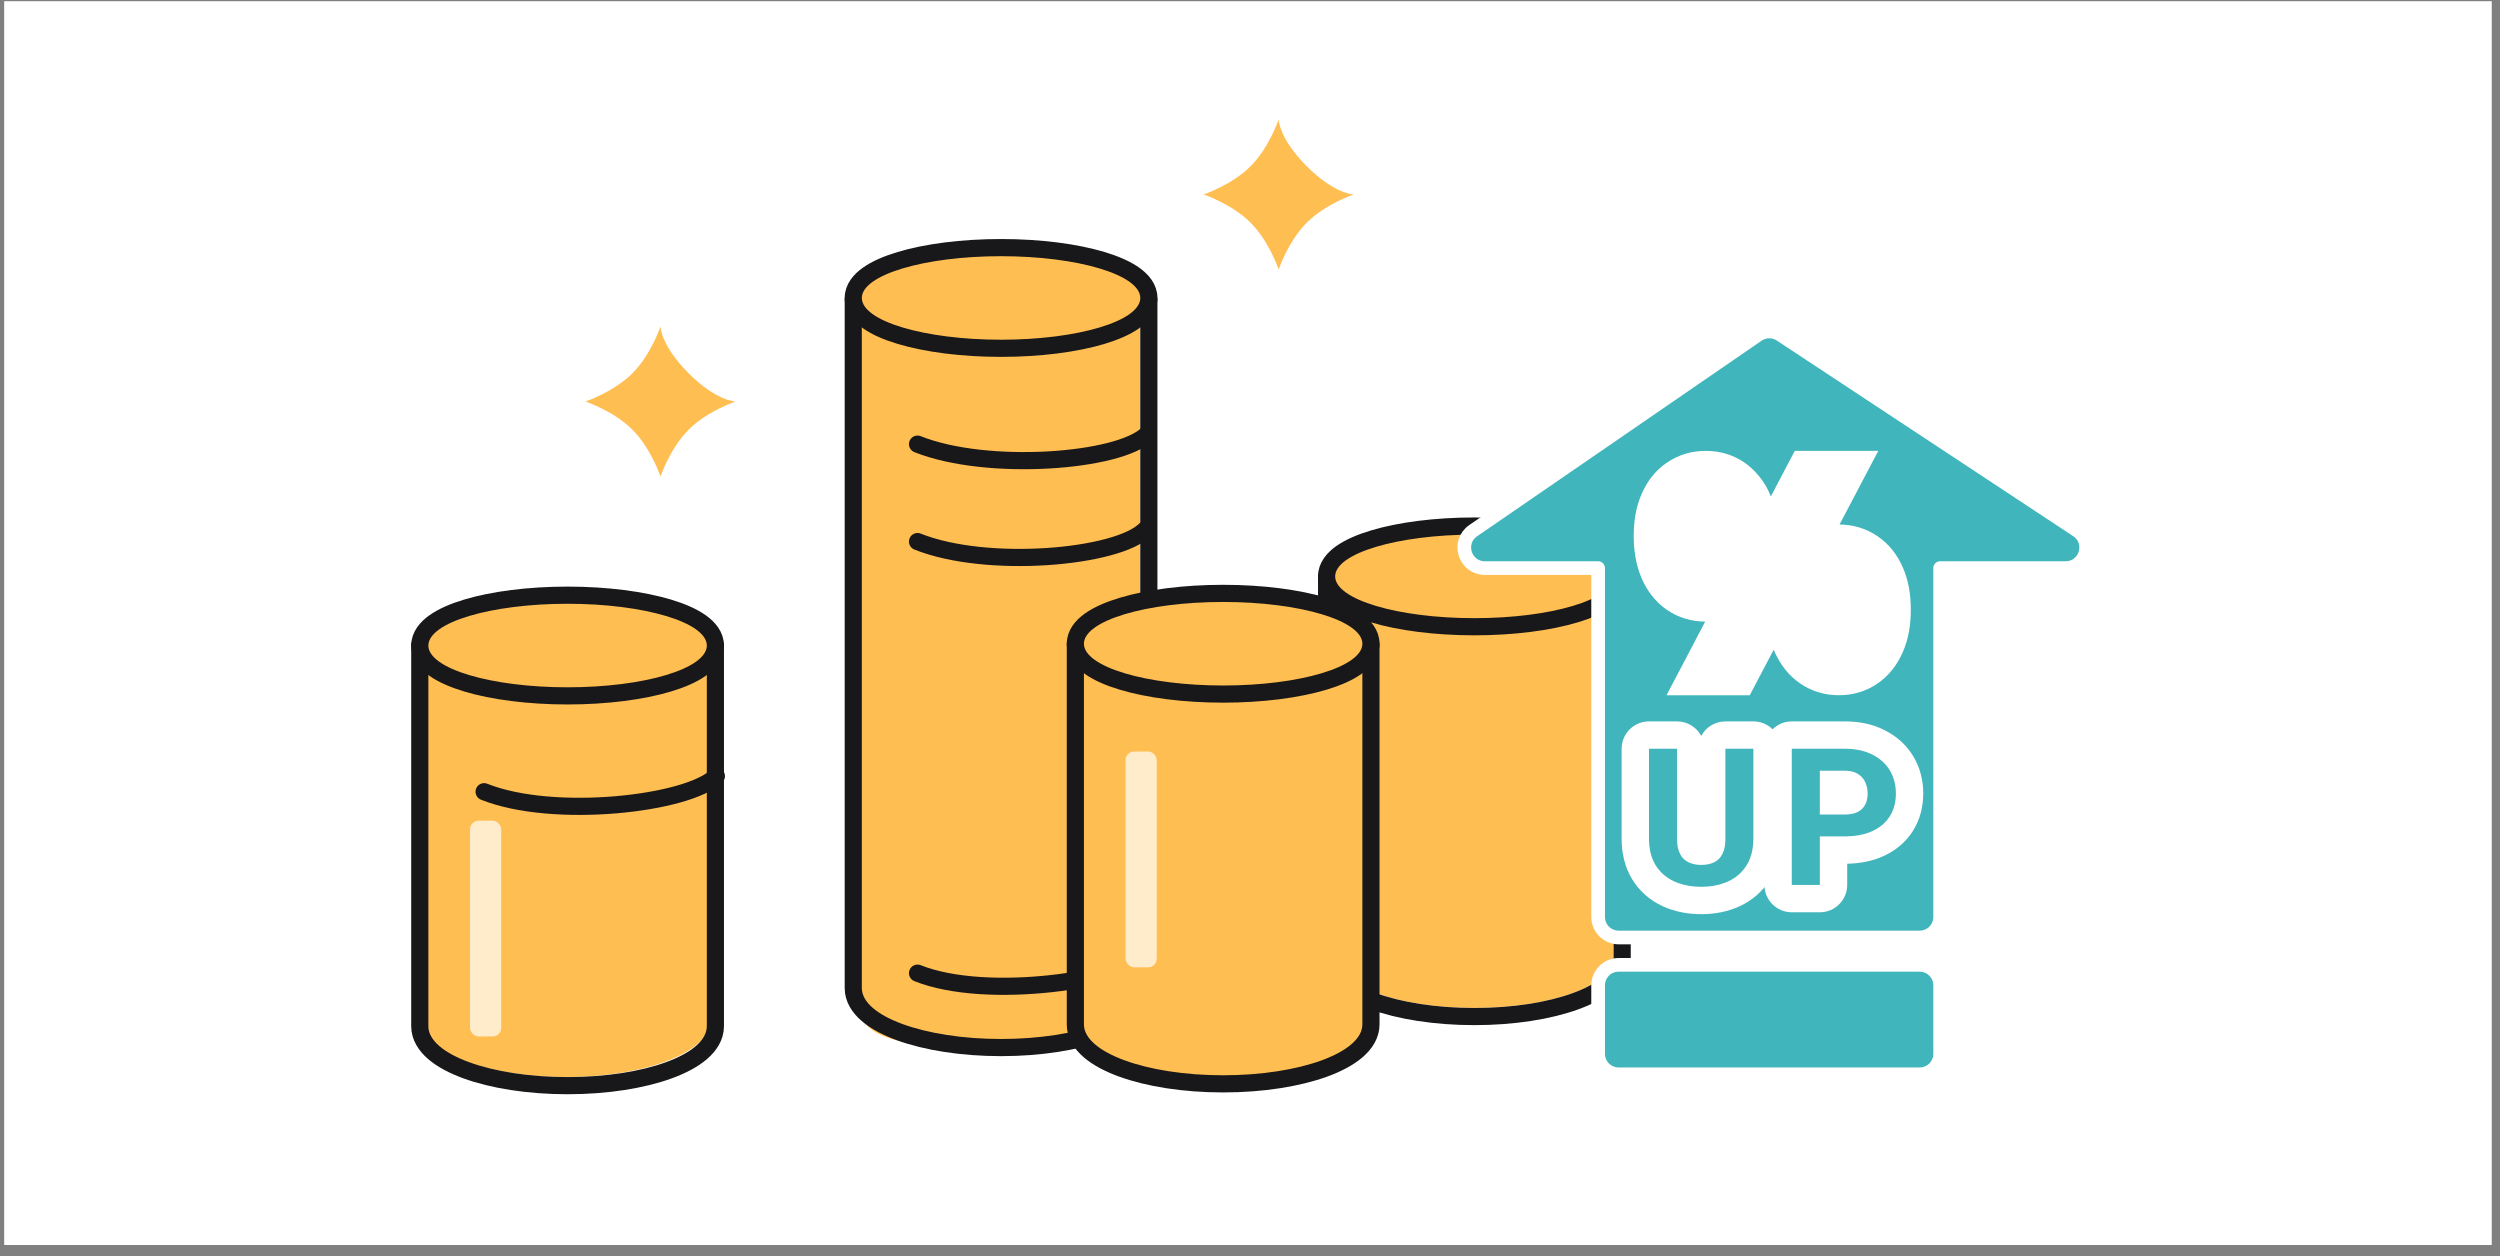
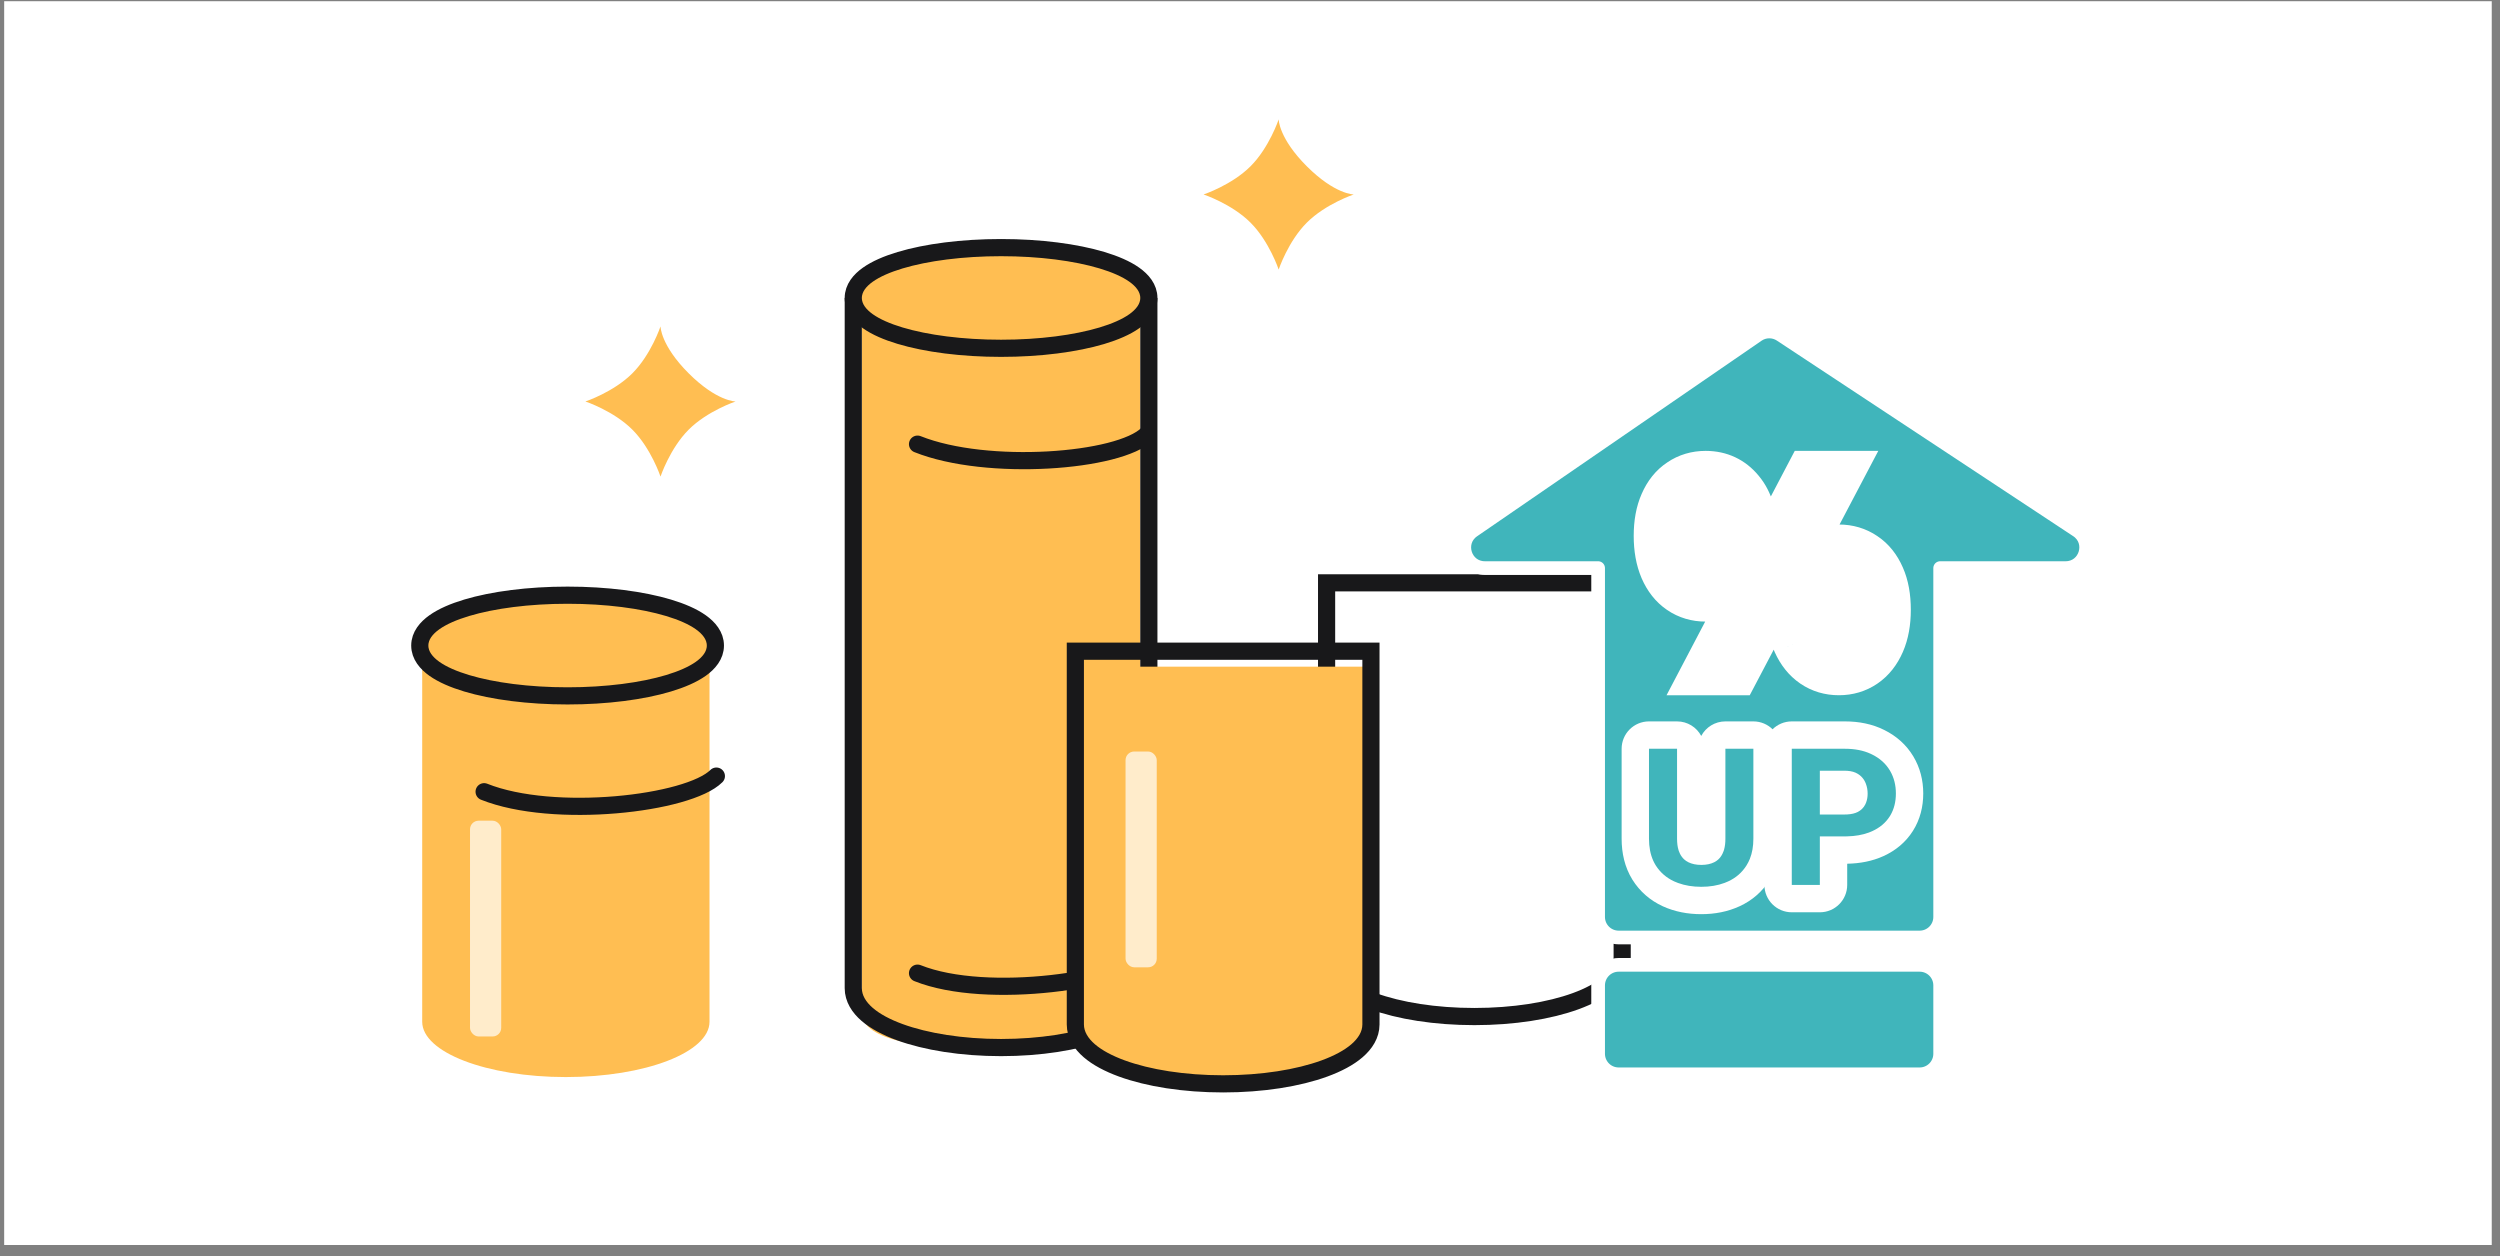
<svg xmlns="http://www.w3.org/2000/svg" width="201" height="101" viewBox="0 0 201 101" fill="none">
  <rect x="0" y="0" width="201" height="101" fill="#808080" stroke="none" />
  <rect width="200" height="100" transform="translate(0.336 0.098)" fill="white" />
  <path d="M53.105 26.242C53.105 26.242 53.105 27.752 55.369 30.015C57.633 32.279 59.143 32.279 59.143 32.279C59.143 32.279 56.879 33.034 55.369 34.543C53.86 36.053 53.105 38.317 53.105 38.317C53.105 38.317 52.351 36.053 50.842 34.543C49.332 33.034 47.068 32.279 47.068 32.279C47.068 32.279 49.332 31.525 50.842 30.015C52.351 28.506 53.105 26.242 53.105 26.242Z" fill="#FFBE52" />
  <path d="M102.805 9.598C102.805 9.598 102.805 11.107 105.069 13.371C107.333 15.635 108.842 15.635 108.842 15.635C108.842 15.635 106.578 16.39 105.069 17.899C103.559 19.408 102.805 21.672 102.805 21.672C102.805 21.672 102.05 19.408 100.541 17.899C99.031 16.39 96.767 15.635 96.767 15.635C96.767 15.635 99.031 14.88 100.541 13.371C102.05 11.862 102.805 9.598 102.805 9.598Z" fill="#FFBE52" />
  <path d="M91.678 24.996H80.486H69.293L69.293 81.426C69.293 83.683 74.304 84.413 80.486 84.413C86.667 84.413 91.678 83.683 91.678 81.426V24.996Z" fill="#FFBE52" />
  <path d="M92.246 34.898C90.007 37.137 79.366 37.947 73.769 35.709" stroke="#18181A" stroke-width="1.38" stroke-linecap="round" />
-   <path d="M92.063 42.598C89.824 44.836 79.366 45.781 73.769 43.542" stroke="#18181A" stroke-width="1.38" stroke-linecap="round" />
  <path d="M92.797 76.562C90.558 78.801 79.366 80.48 73.769 78.241" stroke="#18181A" stroke-width="1.38" stroke-linecap="round" />
  <path d="M92.368 25.332V24.642H91.678H80.486H69.293H68.603V25.332V79.446C68.603 80.286 69.071 80.998 69.722 81.559C70.374 82.123 71.278 82.598 72.335 82.984C74.454 83.758 77.336 84.224 80.486 84.224C83.635 84.224 86.517 83.758 88.637 82.984C89.694 82.598 90.597 82.123 91.25 81.559C91.9 80.998 92.368 80.286 92.368 79.446V25.332Z" stroke="#18181A" stroke-width="1.38" />
  <path d="M80.486 28.003C83.624 28.003 86.492 27.622 88.598 26.991C89.647 26.676 90.546 26.288 91.198 25.825C91.832 25.375 92.368 24.754 92.368 23.955C92.368 23.157 91.832 22.535 91.198 22.086C90.546 21.623 89.647 21.235 88.598 20.92C86.492 20.288 83.624 19.908 80.486 19.908C77.347 19.908 74.479 20.288 72.373 20.92C71.324 21.235 70.425 21.623 69.773 22.086C69.139 22.535 68.603 23.157 68.603 23.955C68.603 24.754 69.139 25.375 69.773 25.825C70.425 26.288 71.324 26.676 72.373 26.991C74.479 27.622 77.347 28.003 80.486 28.003Z" fill="#FFBE52" stroke="#18181A" stroke-width="1.38" />
-   <path d="M129.733 47.551H118.54H107.348V76.953C107.348 79.211 112.359 81.041 118.54 81.041C124.722 81.041 129.733 79.211 129.733 76.953V47.551Z" fill="#FFBE52" />
  <path d="M130.423 47.551V46.861H129.733H118.54H107.348H106.658V47.551V76.953C106.658 77.793 107.126 78.505 107.776 79.066C108.429 79.63 109.332 80.106 110.389 80.492C112.508 81.266 115.39 81.731 118.54 81.731C121.69 81.731 124.572 81.266 126.691 80.492C127.748 80.106 128.652 79.63 129.304 79.066C129.955 78.505 130.423 77.793 130.423 76.953V47.551Z" stroke="#18181A" stroke-width="1.38" />
-   <path d="M118.54 50.39C121.679 50.39 124.547 50.009 126.653 49.377C127.702 49.063 128.6 48.675 129.252 48.212C129.887 47.762 130.423 47.14 130.423 46.342C130.423 45.544 129.887 44.922 129.252 44.472C128.6 44.01 127.702 43.621 126.653 43.307C124.547 42.675 121.679 42.294 118.54 42.294C115.402 42.294 112.534 42.675 110.428 43.307C109.379 43.621 108.48 44.01 107.828 44.472C107.194 44.922 106.658 45.544 106.658 46.342C106.658 47.14 107.194 47.762 107.828 48.212C108.48 48.675 109.379 49.063 110.428 49.377C112.534 50.009 115.402 50.39 118.54 50.39Z" fill="#FFBE52" stroke="#18181A" stroke-width="1.38" />
  <path d="M109.846 53.598H98.296H86.746V82.293C86.746 84.671 91.917 86.598 98.296 86.598C104.675 86.598 109.846 84.671 109.846 82.293V53.598Z" fill="#FFBE52" />
  <path d="M110.224 53.047V52.357H109.534H98.341H87.148H86.458V53.047V82.364C86.458 83.204 86.927 83.916 87.577 84.477C88.229 85.041 89.133 85.516 90.19 85.903C92.309 86.677 95.191 87.142 98.341 87.142C101.491 87.142 104.373 86.677 106.492 85.903C107.549 85.516 108.453 85.041 109.105 84.477C109.755 83.916 110.224 83.204 110.224 82.364V53.047Z" stroke="#18181A" stroke-width="1.38" />
-   <path d="M98.341 55.804C101.48 55.804 104.348 55.423 106.454 54.791C107.502 54.477 108.401 54.089 109.053 53.626C109.687 53.176 110.224 52.554 110.224 51.756C110.224 50.958 109.687 50.336 109.053 49.886C108.401 49.424 107.502 49.036 106.454 48.721C104.348 48.089 101.48 47.708 98.341 47.708C95.203 47.708 92.334 48.089 90.228 48.721C89.18 49.036 88.281 49.424 87.629 49.886C86.995 50.336 86.458 50.958 86.458 51.756C86.458 52.554 86.995 53.176 87.629 53.626C88.281 54.089 89.18 54.477 90.228 54.791C92.334 55.423 95.203 55.804 98.341 55.804Z" fill="#FFBE52" stroke="#18181A" stroke-width="1.38" />
  <rect x="90.494" y="60.422" width="2.508" height="17.349" rx="0.693" fill="white" fill-opacity="0.7" />
  <path d="M57.045 52.496H45.495H33.945V82.148C33.945 84.605 39.116 86.596 45.495 86.596C51.874 86.596 57.045 84.605 57.045 82.148V52.496Z" fill="#FFBE52" />
  <path d="M57.597 62.398C55.358 64.637 44.518 65.892 38.922 63.654" stroke="#18181A" stroke-width="1.38" stroke-linecap="round" />
-   <path d="M57.517 53.047V52.357H56.827H45.634H34.441H33.751V53.047V82.509C33.751 83.349 34.22 84.061 34.87 84.623C35.522 85.186 36.426 85.662 37.483 86.048C39.602 86.822 42.484 87.287 45.634 87.287C48.784 87.287 51.666 86.822 53.785 86.048C54.842 85.662 55.746 85.186 56.398 84.623C57.048 84.061 57.517 83.349 57.517 82.509V53.047Z" stroke="#18181A" stroke-width="1.38" />
  <path d="M45.634 55.949C48.773 55.949 51.641 55.568 53.747 54.936C54.795 54.621 55.694 54.233 56.346 53.771C56.98 53.321 57.517 52.699 57.517 51.901C57.517 51.103 56.98 50.481 56.346 50.031C55.694 49.568 54.795 49.18 53.747 48.865C51.641 48.234 48.773 47.853 45.634 47.853C42.495 47.853 39.627 48.234 37.521 48.865C36.473 49.18 35.574 49.568 34.922 50.031C34.288 50.481 33.751 51.103 33.751 51.901C33.751 52.699 34.288 53.321 34.922 53.771C35.574 54.233 36.473 54.621 37.521 54.936C39.627 55.568 42.495 55.949 45.634 55.949Z" fill="#FFBE52" stroke="#18181A" stroke-width="1.38" />
  <rect x="37.789" y="65.984" width="2.508" height="17.349" rx="0.693" fill="white" fill-opacity="0.7" />
  <path d="M154.339 75.374C155.251 75.374 155.989 74.635 155.989 73.724L155.989 45.674L166.076 45.674C167.712 45.674 168.35 43.549 166.985 42.647L143.161 26.923C142.6 26.553 141.871 26.56 141.317 26.941L118.446 42.664C117.111 43.583 117.761 45.674 119.381 45.674L128.489 45.674L128.489 73.724C128.489 74.635 129.228 75.374 130.139 75.374L154.339 75.374Z" fill="#40B5BB" stroke="white" stroke-width="1.1" stroke-linejoin="round" />
  <path d="M154.339 86.374C155.251 86.374 155.989 85.635 155.989 84.724L155.989 79.224C155.989 78.313 155.251 77.574 154.339 77.574L130.139 77.574C129.228 77.574 128.489 78.313 128.489 79.224L128.489 84.724C128.489 85.635 129.228 86.374 130.139 86.374L154.339 86.374Z" fill="#40B5BB" stroke="white" stroke-width="1.1" />
  <path fill-rule="evenodd" clip-rule="evenodd" d="M144.059 71.148H146.315V67.246H148.323C148.388 67.246 148.452 67.245 148.515 67.243C149.164 67.227 149.738 67.127 150.24 66.942C150.249 66.939 150.257 66.936 150.266 66.933C150.355 66.9 150.442 66.864 150.526 66.825C151.139 66.546 151.609 66.15 151.935 65.637C151.936 65.635 151.938 65.632 151.94 65.629C151.958 65.601 151.975 65.572 151.992 65.543C152.283 65.045 152.429 64.462 152.429 63.794C152.429 63.127 152.279 62.53 151.98 62.005C151.979 62.004 151.979 62.004 151.978 62.003C151.966 61.981 151.953 61.959 151.94 61.937C151.614 61.396 151.143 60.972 150.526 60.666C150.483 60.644 150.44 60.623 150.396 60.603C149.811 60.334 149.12 60.2 148.323 60.2H144.059V71.148ZM146.315 65.486H148.323C148.389 65.486 148.453 65.485 148.515 65.481C148.86 65.463 149.146 65.395 149.376 65.276C149.501 65.208 149.611 65.129 149.706 65.037C149.707 65.036 149.709 65.034 149.71 65.033C149.817 64.929 149.904 64.809 149.97 64.674C149.995 64.622 150.018 64.568 150.039 64.513C150.118 64.299 150.158 64.065 150.158 63.809C150.158 63.526 150.111 63.261 150.016 63.012C150.002 62.974 149.986 62.937 149.97 62.9C149.891 62.724 149.784 62.569 149.648 62.437C149.643 62.432 149.639 62.427 149.634 62.422C149.557 62.349 149.471 62.282 149.376 62.223C149.146 62.078 148.86 61.995 148.515 61.973C148.453 61.969 148.389 61.967 148.323 61.967H146.315V65.486ZM151.513 58.7C150.528 58.202 149.438 58 148.323 58H144.059C142.844 58 141.859 58.985 141.859 60.2V71.148C141.859 72.364 142.844 73.348 144.059 73.348H146.315C147.53 73.348 148.515 72.364 148.515 71.148V69.444C149.537 69.424 150.532 69.242 151.441 68.826C152.402 68.387 153.222 67.72 153.8 66.803C154.381 65.883 154.629 64.85 154.629 63.794C154.629 62.74 154.378 61.721 153.825 60.803C153.265 59.873 152.467 59.175 151.513 58.7Z" fill="white" />
  <path fill-rule="evenodd" clip-rule="evenodd" d="M136.779 59.169C137.148 58.473 137.88 58 138.722 58H140.971C142.186 58 143.171 58.985 143.171 60.2V67.434C143.171 68.588 142.922 69.723 142.298 70.723C141.709 71.674 140.882 72.393 139.872 72.859C138.907 73.306 137.861 73.499 136.782 73.499C135.702 73.499 134.655 73.306 133.688 72.864L133.682 72.861C132.67 72.395 131.842 71.677 131.248 70.729L131.241 70.718C130.624 69.718 130.379 68.585 130.379 67.434V60.2C130.379 58.985 131.364 58 132.579 58H134.835C135.677 58 136.409 58.473 136.779 59.169ZM134.956 68.356C134.875 68.096 134.835 67.788 134.835 67.434V60.2H132.579V67.434C132.579 68.102 132.691 68.686 132.915 69.187C132.973 69.318 133.039 69.442 133.113 69.562C133.121 69.575 133.13 69.588 133.138 69.602C133.497 70.158 133.985 70.579 134.602 70.863C134.7 70.908 134.801 70.949 134.904 70.987C134.908 70.989 134.912 70.99 134.916 70.992C135.475 71.197 136.097 71.299 136.782 71.299C137.477 71.299 138.102 71.194 138.659 70.984C138.663 70.982 138.667 70.981 138.671 70.979C138.765 70.944 138.858 70.905 138.948 70.863C139.567 70.578 140.054 70.156 140.408 69.596C140.413 69.588 140.418 69.58 140.423 69.573C140.425 69.569 140.427 69.565 140.429 69.562C140.531 69.4 140.618 69.227 140.691 69.044C140.877 68.576 140.971 68.039 140.971 67.434V60.2H138.722V67.434C138.722 67.76 138.688 68.046 138.62 68.293C138.609 68.332 138.597 68.37 138.585 68.407C138.583 68.411 138.582 68.416 138.58 68.42C138.553 68.497 138.523 68.569 138.489 68.637C138.399 68.824 138.282 68.982 138.141 69.109C138.139 69.11 138.138 69.112 138.136 69.113C138.044 69.195 137.941 69.264 137.828 69.321C137.542 69.467 137.193 69.539 136.782 69.539C136.381 69.539 136.033 69.467 135.737 69.321C135.618 69.261 135.51 69.188 135.413 69.1C135.411 69.099 135.41 69.097 135.408 69.096C135.272 68.971 135.158 68.818 135.068 68.637C135.033 68.567 135.002 68.492 134.974 68.412C134.973 68.408 134.971 68.404 134.97 68.399C134.965 68.385 134.961 68.371 134.956 68.356Z" fill="white" />
  <mask id="path-25-outside-1_20076_2409" maskUnits="userSpaceOnUse" x="130.58" y="35.598" width="24" height="21" fill="black">
    <rect fill="white" x="130.58" y="35.598" width="24" height="21" />
    <path d="M137.134 47.776C136.434 47.776 135.814 47.592 135.273 47.222C134.732 46.852 134.309 46.318 134.006 45.618C133.702 44.906 133.55 44.061 133.55 43.084C133.55 42.107 133.702 41.276 134.006 40.589C134.309 39.889 134.732 39.361 135.273 39.005C135.814 38.636 136.434 38.451 137.134 38.451C138.19 38.451 139.048 38.853 139.708 39.658C140.381 40.464 140.718 41.605 140.718 43.084C140.718 44.061 140.566 44.906 140.262 45.618C139.959 46.318 139.536 46.852 138.995 47.222C138.467 47.592 137.847 47.776 137.134 47.776ZM137.134 46.113C137.57 46.113 137.933 45.882 138.223 45.42C138.527 44.945 138.678 44.166 138.678 43.084C138.678 42.002 138.527 41.236 138.223 40.787C137.933 40.325 137.57 40.094 137.134 40.094C136.712 40.094 136.349 40.325 136.045 40.787C135.755 41.236 135.609 42.002 135.609 43.084C135.609 44.166 135.755 44.945 136.045 45.42C136.349 45.882 136.712 46.113 137.134 46.113ZM147.846 53.697C147.146 53.697 146.526 53.512 145.985 53.142C145.443 52.773 145.014 52.238 144.698 51.538C144.394 50.839 144.242 50.001 144.242 49.024C144.242 48.034 144.394 47.196 144.698 46.509C145.014 45.81 145.443 45.282 145.985 44.925C146.526 44.556 147.146 44.371 147.846 44.371C148.545 44.371 149.166 44.556 149.707 44.925C150.248 45.282 150.671 45.81 150.974 46.509C151.278 47.196 151.43 48.034 151.43 49.024C151.43 50.001 151.278 50.839 150.974 51.538C150.671 52.238 150.248 52.773 149.707 53.142C149.166 53.512 148.545 53.697 147.846 53.697ZM147.846 52.053C148.281 52.053 148.644 51.816 148.935 51.34C149.225 50.865 149.37 50.093 149.37 49.024C149.37 47.928 149.225 47.156 148.935 46.707C148.644 46.258 148.281 46.034 147.846 46.034C147.41 46.034 147.041 46.258 146.737 46.707C146.447 47.156 146.301 47.928 146.301 49.024C146.301 50.093 146.447 50.865 146.737 51.34C147.041 51.816 147.41 52.053 147.846 52.053ZM137.629 53.697L145.628 38.451H147.371L139.352 53.697H137.629Z" />
  </mask>
  <path d="M137.134 47.776C136.434 47.776 135.814 47.592 135.273 47.222C134.732 46.852 134.309 46.318 134.006 45.618C133.702 44.906 133.55 44.061 133.55 43.084C133.55 42.107 133.702 41.276 134.006 40.589C134.309 39.889 134.732 39.361 135.273 39.005C135.814 38.636 136.434 38.451 137.134 38.451C138.19 38.451 139.048 38.853 139.708 39.658C140.381 40.464 140.718 41.605 140.718 43.084C140.718 44.061 140.566 44.906 140.262 45.618C139.959 46.318 139.536 46.852 138.995 47.222C138.467 47.592 137.847 47.776 137.134 47.776ZM137.134 46.113C137.57 46.113 137.933 45.882 138.223 45.42C138.527 44.945 138.678 44.166 138.678 43.084C138.678 42.002 138.527 41.236 138.223 40.787C137.933 40.325 137.57 40.094 137.134 40.094C136.712 40.094 136.349 40.325 136.045 40.787C135.755 41.236 135.609 42.002 135.609 43.084C135.609 44.166 135.755 44.945 136.045 45.42C136.349 45.882 136.712 46.113 137.134 46.113ZM147.846 53.697C147.146 53.697 146.526 53.512 145.985 53.142C145.443 52.773 145.014 52.238 144.698 51.538C144.394 50.839 144.242 50.001 144.242 49.024C144.242 48.034 144.394 47.196 144.698 46.509C145.014 45.81 145.443 45.282 145.985 44.925C146.526 44.556 147.146 44.371 147.846 44.371C148.545 44.371 149.166 44.556 149.707 44.925C150.248 45.282 150.671 45.81 150.974 46.509C151.278 47.196 151.43 48.034 151.43 49.024C151.43 50.001 151.278 50.839 150.974 51.538C150.671 52.238 150.248 52.773 149.707 53.142C149.166 53.512 148.545 53.697 147.846 53.697ZM147.846 52.053C148.281 52.053 148.644 51.816 148.935 51.34C149.225 50.865 149.37 50.093 149.37 49.024C149.37 47.928 149.225 47.156 148.935 46.707C148.644 46.258 148.281 46.034 147.846 46.034C147.41 46.034 147.041 46.258 146.737 46.707C146.447 47.156 146.301 47.928 146.301 49.024C146.301 50.093 146.447 50.865 146.737 51.34C147.041 51.816 147.41 52.053 147.846 52.053ZM137.629 53.697L145.628 38.451H147.371L139.352 53.697H137.629Z" fill="#40B5BB" />
  <path d="M135.273 47.222L136.514 45.405H136.514L135.273 47.222ZM134.006 45.618L131.982 46.48L131.985 46.487L131.988 46.494L134.006 45.618ZM134.006 40.589L136.018 41.479L136.021 41.472L136.024 41.465L134.006 40.589ZM135.273 39.005L136.483 40.842L136.498 40.832L136.514 40.822L135.273 39.005ZM139.708 39.658L138.007 41.053L138.013 41.061L138.02 41.07L139.708 39.658ZM140.262 45.618L142.281 46.494L142.284 46.487L142.287 46.48L140.262 45.618ZM138.995 47.222L137.755 45.405L137.744 45.413L137.734 45.42L138.995 47.222ZM138.223 45.42L136.369 44.236L136.365 44.243L136.36 44.249L138.223 45.42ZM138.223 40.787L136.36 41.958L136.38 41.989L136.401 42.02L138.223 40.787ZM136.045 40.787L134.207 39.579L134.202 39.585L134.198 39.592L136.045 40.787ZM136.045 45.42L134.168 46.567L134.187 46.598L134.207 46.628L136.045 45.42ZM145.985 53.142L147.225 51.325L145.985 53.142ZM144.698 51.538L142.68 52.414L142.686 52.43L142.694 52.446L144.698 51.538ZM144.698 46.509L142.694 45.602L142.69 45.611L142.686 45.619L144.698 46.509ZM145.985 44.925L147.195 46.763L147.21 46.752L147.225 46.742L145.985 44.925ZM149.707 44.925L148.466 46.742L148.482 46.752L148.497 46.763L149.707 44.925ZM150.974 46.509L148.956 47.385L148.959 47.392L148.962 47.399L150.974 46.509ZM150.974 51.538L152.992 52.414L150.974 51.538ZM149.707 53.142L150.948 54.959L150.948 54.959L149.707 53.142ZM148.935 51.34L147.058 50.193L148.935 51.34ZM146.737 46.707L144.915 45.475L144.902 45.493L144.89 45.512L146.737 46.707ZM146.737 51.34L144.86 52.488L144.871 52.506L144.883 52.525L146.737 51.34ZM137.629 53.697L135.681 52.675L133.99 55.897H137.629V53.697ZM145.628 38.451V36.251H144.298L143.68 37.428L145.628 38.451ZM147.371 38.451L149.318 39.475L151.014 36.251H147.371V38.451ZM139.352 53.697V55.897H140.68L141.299 54.721L139.352 53.697ZM137.134 45.577C136.846 45.577 136.664 45.508 136.514 45.405L134.032 49.039C134.964 49.675 136.023 49.977 137.134 49.977V45.577ZM136.514 45.405C136.368 45.306 136.19 45.125 136.024 44.742L131.988 46.494C132.429 47.511 133.095 48.399 134.032 49.039L136.514 45.405ZM136.03 44.756C135.868 44.377 135.75 43.839 135.75 43.084H131.35C131.35 44.282 131.536 45.434 131.982 46.48L136.03 44.756ZM135.75 43.084C135.75 42.325 135.869 41.814 136.018 41.479L131.994 39.699C131.535 40.737 131.35 41.889 131.35 43.084H135.75ZM136.024 41.465C136.188 41.087 136.358 40.925 136.483 40.842L134.063 37.168C133.105 37.798 132.431 38.692 131.988 39.713L136.024 41.465ZM136.514 40.822C136.664 40.719 136.846 40.651 137.134 40.651V36.251C136.023 36.251 134.964 36.552 134.032 37.188L136.514 40.822ZM137.134 40.651C137.542 40.651 137.771 40.766 138.007 41.053L141.41 38.264C140.325 36.94 138.838 36.251 137.134 36.251V40.651ZM138.02 41.07C138.25 41.344 138.518 41.913 138.518 43.084H142.918C142.918 41.298 142.513 39.583 141.396 38.247L138.02 41.07ZM138.518 43.084C138.518 43.839 138.4 44.377 138.238 44.756L142.287 46.48C142.732 45.434 142.918 44.282 142.918 43.084H138.518ZM138.244 44.742C138.078 45.125 137.9 45.306 137.755 45.405L140.236 49.039C141.173 48.399 141.839 47.511 142.281 46.494L138.244 44.742ZM137.734 45.42C137.614 45.503 137.446 45.577 137.134 45.577V49.977C138.248 49.977 139.32 49.68 140.257 49.024L137.734 45.42ZM137.134 48.313C138.522 48.313 139.509 47.508 140.086 46.591L136.36 44.249C136.344 44.276 136.395 44.184 136.552 44.084C136.728 43.972 136.939 43.913 137.134 43.913V48.313ZM140.077 46.605C140.734 45.577 140.878 44.262 140.878 43.084H136.478C136.478 43.531 136.446 43.848 136.405 44.059C136.362 44.279 136.325 44.305 136.369 44.236L140.077 46.605ZM140.878 43.084C140.878 41.925 140.741 40.582 140.045 39.554L136.401 42.02C136.333 41.919 136.365 41.914 136.407 42.126C136.446 42.325 136.478 42.636 136.478 43.084H140.878ZM140.086 39.616C139.509 38.699 138.522 37.894 137.134 37.894V42.294C136.939 42.294 136.728 42.235 136.552 42.123C136.395 42.023 136.344 41.931 136.36 41.958L140.086 39.616ZM137.134 37.894C135.747 37.894 134.776 38.712 134.207 39.579L137.884 41.995C137.911 41.953 137.871 42.031 137.726 42.123C137.562 42.228 137.349 42.294 137.134 42.294V37.894ZM134.198 39.592C133.54 40.609 133.409 41.933 133.409 43.084H137.809C137.809 42.631 137.841 42.315 137.88 42.108C137.922 41.888 137.955 41.885 137.892 41.982L134.198 39.592ZM133.409 43.084C133.409 44.254 133.546 45.551 134.168 46.567L137.922 44.273C137.962 44.339 137.924 44.305 137.881 44.077C137.84 43.858 137.809 43.535 137.809 43.084H133.409ZM134.207 46.628C134.776 47.496 135.747 48.313 137.134 48.313V43.913C137.349 43.913 137.562 43.979 137.726 44.084C137.871 44.176 137.911 44.254 137.884 44.212L134.207 46.628ZM147.846 51.497C147.558 51.497 147.376 51.428 147.225 51.325L144.744 54.959C145.676 55.596 146.735 55.897 147.846 55.897V51.497ZM147.225 51.325C147.071 51.22 146.881 51.027 146.702 50.631L142.694 52.446C143.148 53.449 143.816 54.325 144.744 54.959L147.225 51.325ZM146.716 50.663C146.561 50.305 146.442 49.781 146.442 49.024H142.042C142.042 50.221 142.227 51.372 142.68 52.414L146.716 50.663ZM146.442 49.024C146.442 48.247 146.563 47.731 146.71 47.399L142.686 45.619C142.225 46.66 142.042 47.821 142.042 49.024H146.442ZM146.702 47.417C146.879 47.025 147.061 46.851 147.195 46.763L144.775 43.088C143.826 43.712 143.15 44.594 142.694 45.602L146.702 47.417ZM147.225 46.742C147.376 46.639 147.558 46.571 147.846 46.571V42.171C146.735 42.171 145.676 42.472 144.744 43.108L147.225 46.742ZM147.846 46.571C148.134 46.571 148.316 46.639 148.466 46.742L150.948 43.108C150.016 42.472 148.957 42.171 147.846 42.171V46.571ZM148.497 46.763C148.622 46.845 148.792 47.007 148.956 47.385L152.992 45.633C152.549 44.612 151.875 43.718 150.917 43.088L148.497 46.763ZM148.962 47.399C149.109 47.731 149.23 48.247 149.23 49.024H153.63C153.63 47.821 153.447 46.66 152.986 45.619L148.962 47.399ZM149.23 49.024C149.23 49.781 149.111 50.305 148.956 50.663L152.992 52.414C153.445 51.372 153.63 50.221 153.63 49.024H149.23ZM148.956 50.663C148.79 51.045 148.612 51.226 148.466 51.325L150.948 54.959C151.885 54.319 152.551 53.431 152.992 52.414L148.956 50.663ZM148.466 51.325C148.316 51.428 148.134 51.497 147.846 51.497V55.897C148.957 55.897 150.016 55.596 150.948 54.959L148.466 51.325ZM147.846 54.253C149.264 54.253 150.249 53.409 150.812 52.488L147.058 50.193C147.036 50.229 147.083 50.137 147.24 50.034C147.418 49.918 147.638 49.853 147.846 49.853V54.253ZM150.812 52.488C151.432 51.474 151.57 50.187 151.57 49.024H147.17C147.17 49.467 147.14 49.784 147.099 49.998C147.057 50.222 147.019 50.256 147.058 50.193L150.812 52.488ZM151.57 49.024C151.57 47.867 151.442 46.532 150.782 45.512L147.088 47.902C147.023 47.802 147.057 47.804 147.099 48.03C147.139 48.241 147.17 48.563 147.17 49.024H151.57ZM150.782 45.512C150.192 44.6 149.203 43.834 147.846 43.834V48.234C147.664 48.234 147.462 48.181 147.288 48.074C147.131 47.977 147.076 47.885 147.088 47.902L150.782 45.512ZM147.846 43.834C146.499 43.834 145.515 44.588 144.915 45.475L148.559 47.94C148.577 47.913 148.529 47.995 148.384 48.083C148.222 48.181 148.028 48.234 147.846 48.234V43.834ZM144.89 45.512C144.23 46.532 144.101 47.867 144.101 49.024H148.501C148.501 48.563 148.533 48.241 148.572 48.03C148.615 47.804 148.649 47.802 148.584 47.902L144.89 45.512ZM144.101 49.024C144.101 50.187 144.24 51.474 144.86 52.488L148.614 50.193C148.653 50.256 148.614 50.222 148.572 49.998C148.532 49.784 148.501 49.467 148.501 49.024H144.101ZM144.883 52.525C145.457 53.422 146.44 54.253 147.846 54.253V49.853C148.054 49.853 148.265 49.917 148.432 50.025C148.578 50.119 148.619 50.199 148.591 50.156L144.883 52.525ZM139.577 54.719L147.576 39.473L143.68 37.428L135.681 52.675L139.577 54.719ZM145.628 40.651H147.371V36.251H145.628V40.651ZM145.424 37.426L137.405 52.672L141.299 54.721L149.318 39.475L145.424 37.426ZM139.352 51.497H137.629V55.897H139.352V51.497Z" fill="white" mask="url(#path-25-outside-1_20076_2409)" />
</svg>